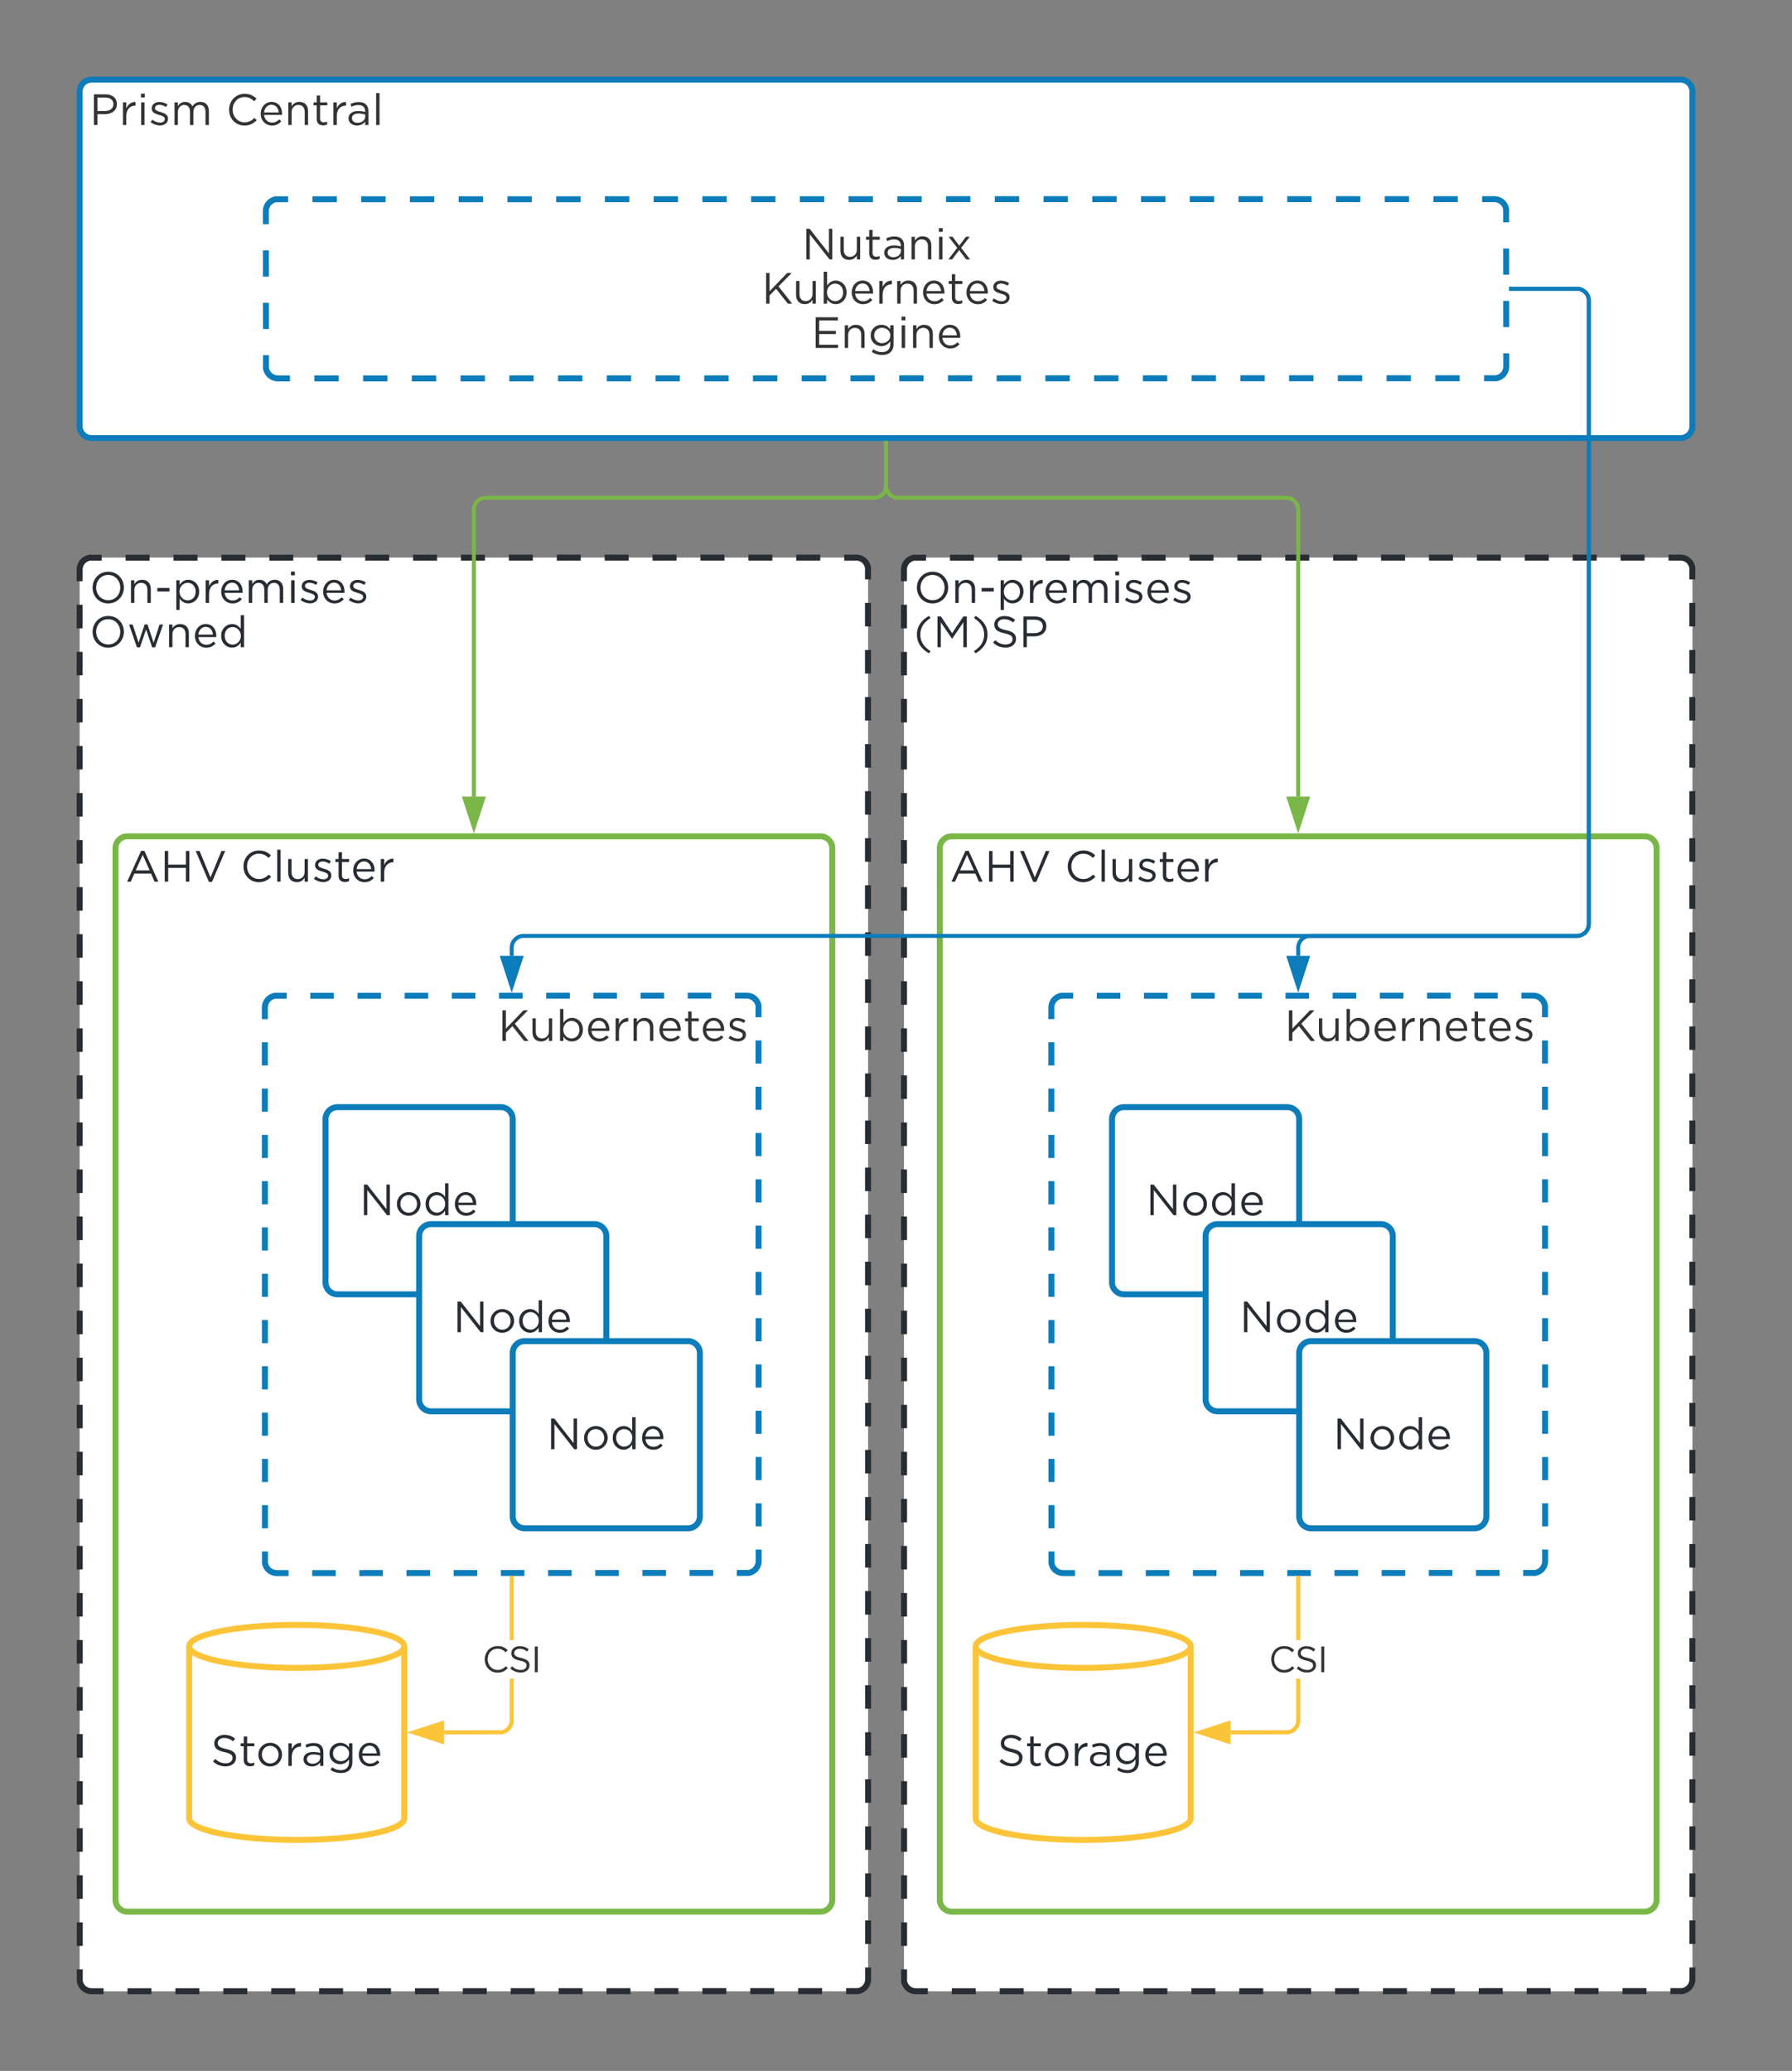
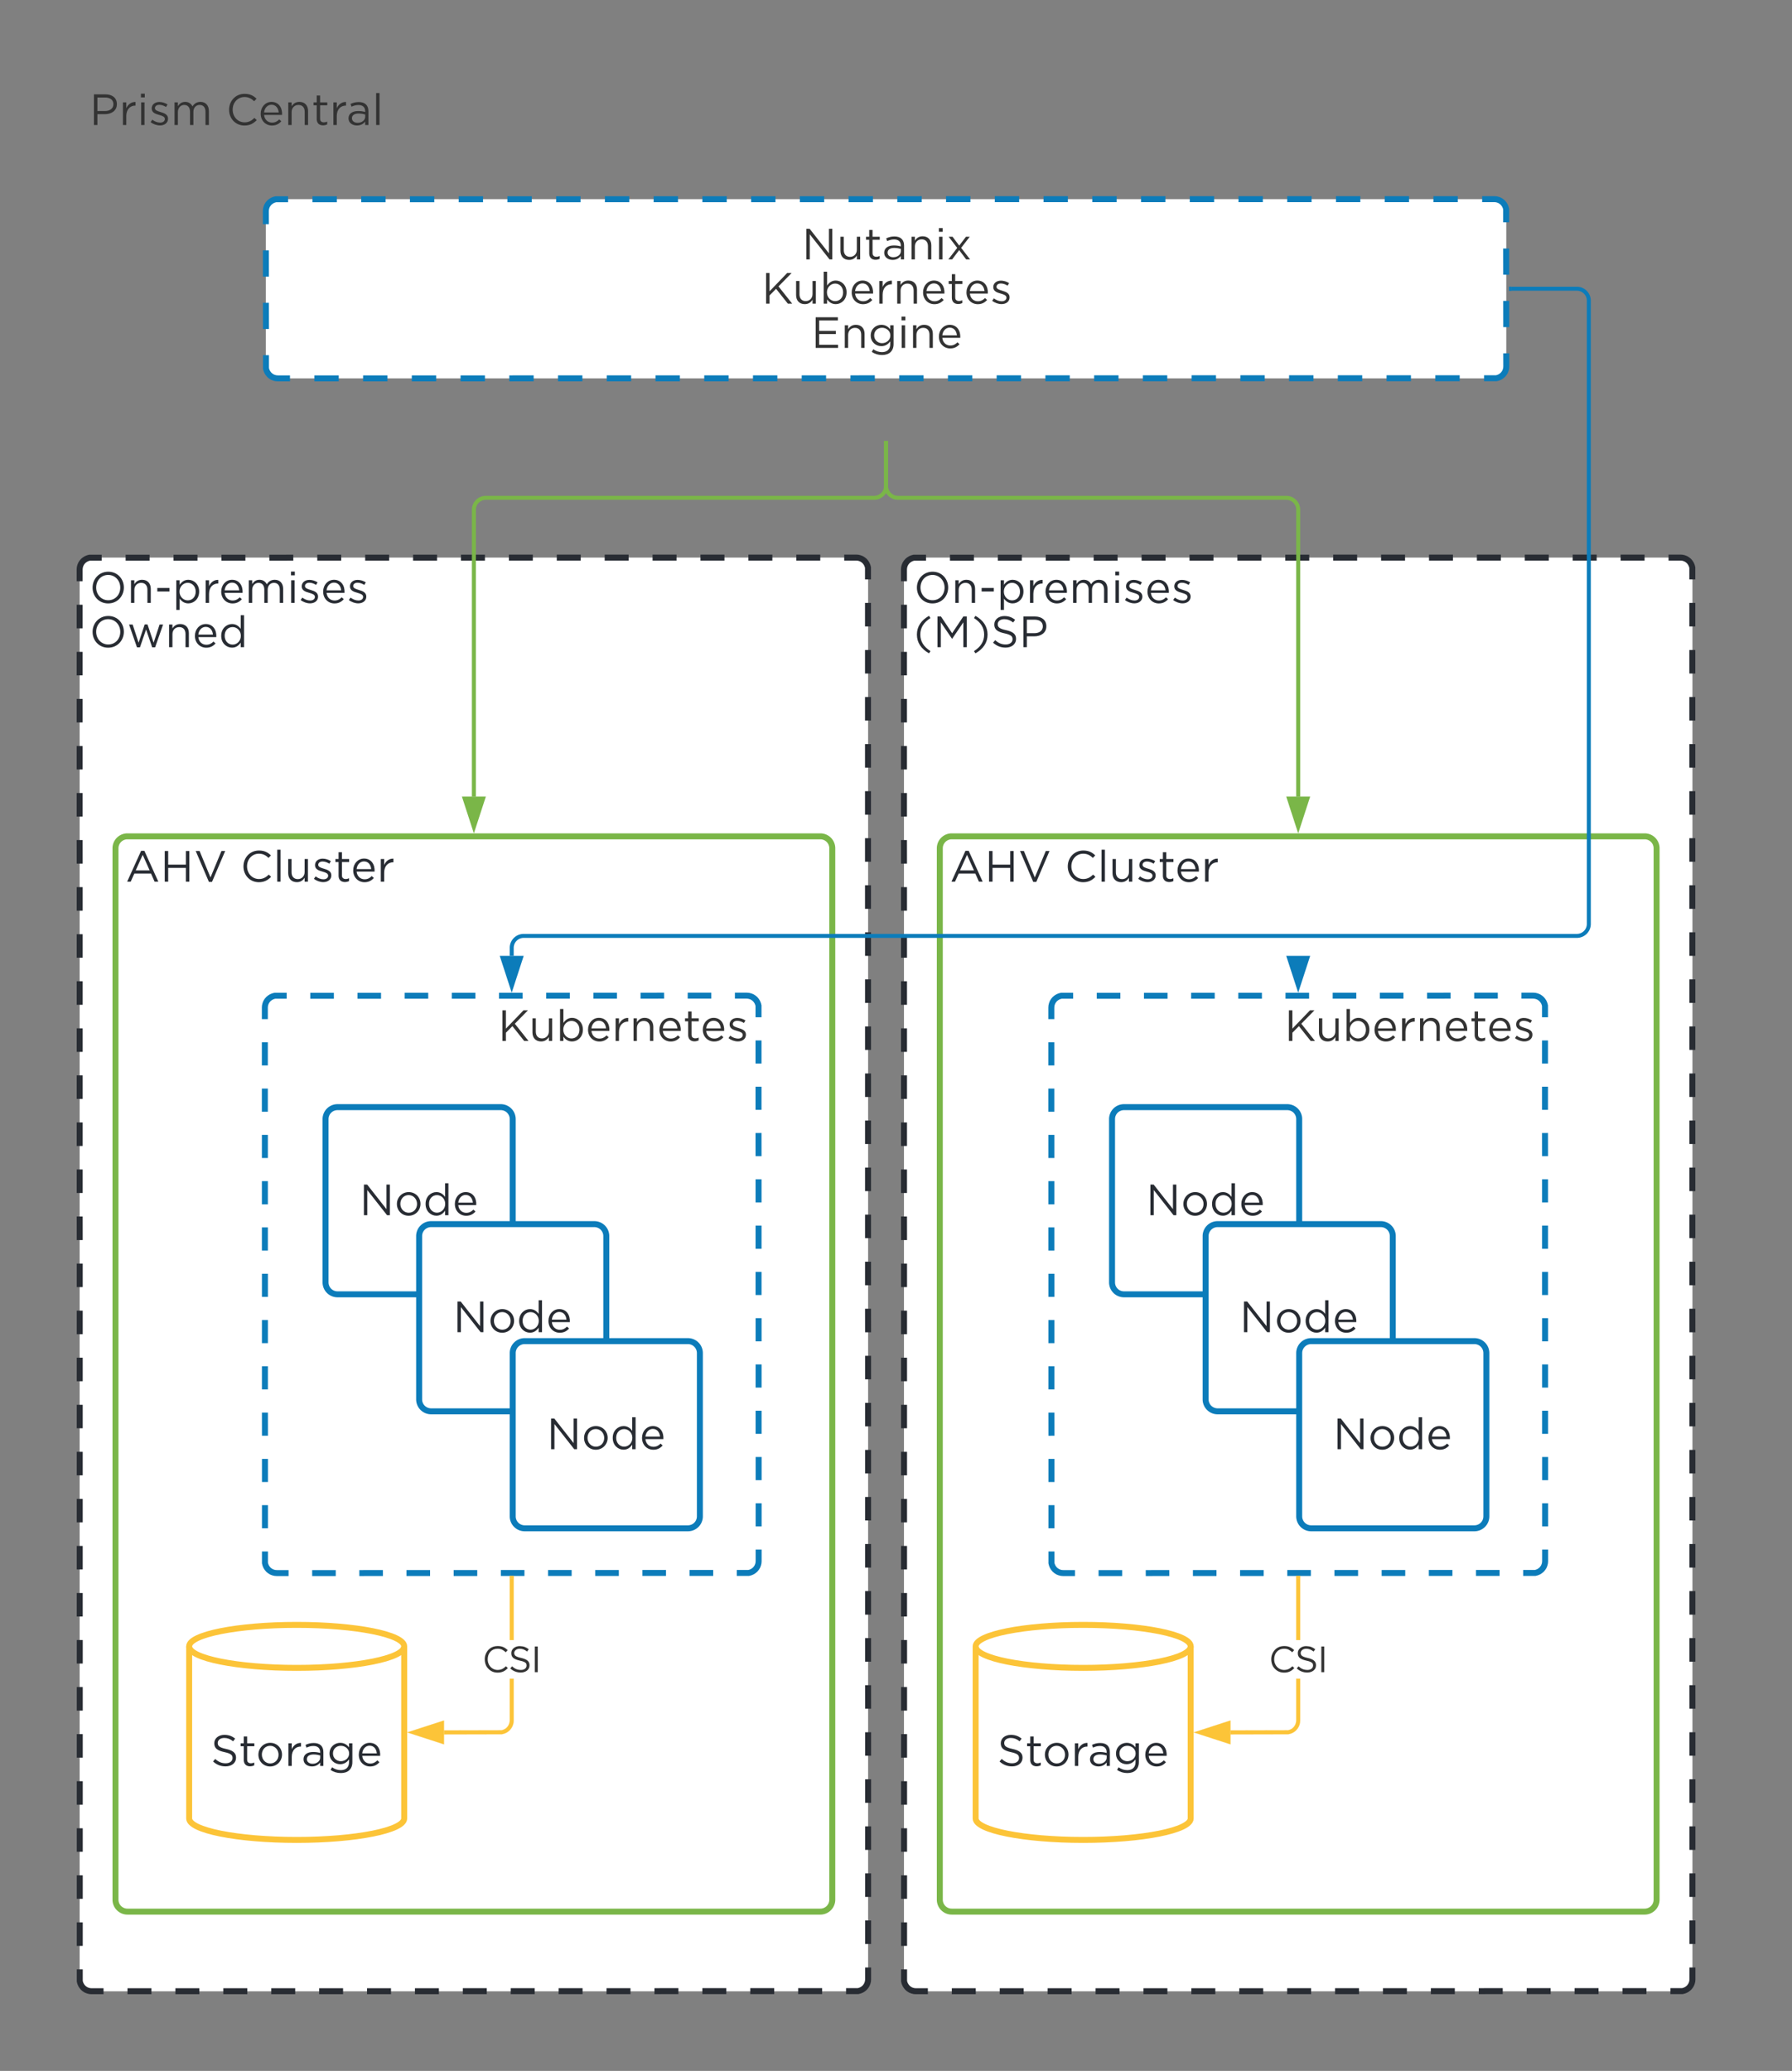
<svg xmlns="http://www.w3.org/2000/svg" xmlns:ns1="lucid" xmlns:xlink="http://www.w3.org/1999/xlink" width="900" height="1040">
  <rect width="100%" height="100%" fill="#808080" stroke="none" />
  <g transform="translate(1461 -160)" ns1:page-tab-id="Nw~79w_CZJpP">
-     <path d="M-1421 206a6 6 0 0 1 6-6h798a6 6 0 0 1 6 6v168a6 6 0 0 1-6 6h-798a6 6 0 0 1-6-6z" stroke="#0c7cba" stroke-width="3" fill="#fff" />
    <use xlink:href="#a" transform="matrix(1,0,0,1,-1416,205) translate(0 17.778)" />
    <use xlink:href="#b" transform="matrix(1,0,0,1,-1416,205) translate(68.556 17.778)" />
    <path d="M-1327.5 266a6 6 0 0 1 6-6h611a6 6 0 0 1 6 6v78a6 6 0 0 1-6 6h-611a6 6 0 0 1-6-6z" fill="#fff" />
    <path d="M-1304.08 260.07h12.24m12.24 0h12.24m12.23 0h12.24m12.25 0h12.24m12.23 0h12.24m12.24 0h12.25m12.23-.02h12.24m12.24 0h12.24m12.24 0h12.24m12.24 0h12.24m12.23 0h12.23m12.24 0h12.24m12.25 0l12.24-.02m12.23 0h12.24m12.24 0h12.24m12.24 0h12.24m12.24 0h12.24m12.24 0h12.24m12.24 0h12.23m12.24 0l12.23-.02m12.24 0h12.24m12.25 0h12.24m12.23 0h12.23m12.24 0h12.24m12.24 0h6.12l.94.07.9.22.88.35.8.5.72.6.6.72.5.8.37.88.23.9v6.6m0 13.15l.03 13.15m0 13.16l.02 13.17m0 13.15l.02 6.58-.07.94-.22.9-.35.88-.5.8-.6.72-.72.6-.8.5-.88.37-.9.23h-6.13m-12.24 0h-12.24m-12.24 0h-12.24m-12.23 0h-12.24m-12.25 0h-12.24m-12.23 0h-12.24m-12.24 0h-12.25m-12.23.02h-12.24m-12.24 0h-12.24m-12.24 0h-12.24m-12.24 0h-12.24m-12.23 0h-12.23m-12.24 0h-12.24m-12.25 0l-12.24.02m-12.23 0h-12.24m-12.24 0h-12.24m-12.24 0h-12.24m-12.24 0h-12.24m-12.24 0h-12.24m-12.24 0h-12.23m-12.24 0l-12.23.02m-12.24 0h-12.24m-12.25 0h-12.24m-12.23 0h-12.23m-12.24 0h-12.24m-12.24 0h-6.12l-.94-.07-.9-.22-.88-.35-.8-.5-.72-.6-.6-.72-.5-.8-.37-.88-.23-.9v-6.6m0-13.15l-.03-13.15m0-13.16l-.02-13.17m0-13.15l-.02-6.58.07-.94.22-.9.35-.88.5-.8.6-.72.72-.6.8-.5.88-.37.9-.23h6.13" stroke="#0c7cba" stroke-width="3" fill="none" />
    <use xlink:href="#c" transform="matrix(1,0,0,1,-1322.5,265) translate(264.311 25.278)" />
    <use xlink:href="#d" transform="matrix(1,0,0,1,-1322.5,265) translate(244.078 47.5)" />
    <use xlink:href="#e" transform="matrix(1,0,0,1,-1322.5,265) translate(268.989 69.722)" />
    <path d="M-1007 446a6 6 0 0 1 6-6h384a6 6 0 0 1 6 6v708a6 6 0 0 1-6 6h-384a6 6 0 0 1-6-6z" fill="#fff" />
    <path d="M-983.9 440.07h12.03m12.03 0h12.03m12.02 0h12.03m12.03 0l12.03-.02m12.04 0h12.03m12.03 0h12.03m12.03 0h12.03m12.02 0h12.03m12.02-.02h12.03m12.03 0h12.03m12.03 0h12.02m12.03 0h12.03m12.03 0l12.04-.02m12.03 0h12.03m12.03 0h12.03m12.03 0h6l.94.07.9.22.88.35.8.5.72.6.6.72.5.8.37.88.23.9v5.92m0 11.8v11.83m0 11.82v11.8m0 11.83v11.8m0 11.83v11.8m0 11.83v11.83m0 11.8v11.83m0 11.8v11.83m.02 11.8v11.82m0 11.82v11.8m0 11.83v11.8m0 11.83v11.8m0 11.83v11.8m0 11.83v11.82m0 11.8v11.83m0 11.82v11.82m0 11.8l.02 11.83m0 11.82v11.8m0 11.82v11.8m0 11.83v11.8m0 11.83v11.8m0 11.83v11.83m0 11.8v11.83m0 11.8v11.83m0 11.8l.02 11.82m0 11.82v11.8m0 11.83v11.8m0 11.83v11.8m0 11.83v11.82m0 11.8v11.83m0 11.8v5.92l-.07.94-.22.9-.35.88-.5.8-.6.72-.72.6-.8.5-.88.37-.9.23h-6.03m-12.03 0h-12.03m-12.03 0h-12.03m-12.02 0h-12.03m-12.03 0l-12.03.02m-12.04 0h-12.03m-12.03 0h-12.03m-12.03 0h-12.03m-12.02 0h-12.03m-12.02.02h-12.03m-12.03 0h-12.03m-12.03 0h-12.02m-12.03 0h-12.03m-12.03 0l-12.04.02m-12.03 0h-12.03m-12.03 0h-12.03m-12.03 0h-6l-.94-.07-.9-.22-.88-.35-.8-.5-.72-.6-.6-.72-.5-.8-.37-.88-.23-.9v-5.92m0-11.8v-11.83m0-11.82v-11.8m0-11.83v-11.8m0-11.83v-11.8m0-11.83v-11.83m0-11.8v-11.83m0-11.8V983.6m-.02-11.8v-11.82m0-11.82v-11.8m0-11.83v-11.8m0-11.83v-11.8m0-11.83v-11.8m0-11.83v-11.82m0-11.8v-11.83m0-11.82v-11.82m0-11.8l-.02-11.83m0-11.82v-11.8m0-11.82v-11.8m0-11.83v-11.8m0-11.83v-11.8m0-11.83v-11.83m0-11.8v-11.83m0-11.8V605.5m0-11.8l-.02-11.82m0-11.82v-11.8m0-11.83v-11.8m0-11.83V511m0-11.83v-11.82m0-11.8V463.7m0-11.8V446l.07-.94.22-.9.35-.88.5-.8.6-.72.72-.6.8-.5.88-.37.9-.23h6.03" stroke="#282c33" stroke-width="3" fill="none" />
    <use xlink:href="#f" transform="matrix(1,0,0,1,-1002,445) translate(0 17.778)" />
    <use xlink:href="#g" transform="matrix(1,0,0,1,-1002,445) translate(0 40)" />
    <path d="M-989 586a6 6 0 0 1 6-6h348a6 6 0 0 1 6 6v528a6 6 0 0 1-6 6h-348a6 6 0 0 1-6-6z" stroke="#7ab648" stroke-width="3" fill="#fff" />
    <use xlink:href="#h" transform="matrix(1,0,0,1,-984,585) translate(0 17.778)" />
    <use xlink:href="#i" transform="matrix(1,0,0,1,-984,585) translate(57.778 17.778)" />
    <path d="M-1421 446a6 6 0 0 1 6-6h384a6 6 0 0 1 6 6v708a6 6 0 0 1-6 6h-384a6 6 0 0 1-6-6z" fill="#fff" />
    <path d="M-1397.9 440.07h12.03m12.03 0h12.03m12.02 0h12.03m12.03 0l12.03-.02m12.04 0h12.03m12.03 0h12.03m12.03 0h12.03m12.02 0h12.03m12.02-.02h12.03m12.03 0h12.03m12.03 0h12.02m12.03 0h12.03m12.03 0l12.04-.02m12.03 0h12.03m12.03 0h12.03m12.03 0h6l.94.07.9.22.88.35.8.5.72.6.6.72.5.8.37.88.23.9v5.92m0 11.8v11.83m0 11.82v11.8m0 11.83v11.8m0 11.83v11.8m0 11.83v11.83m0 11.8v11.83m0 11.8v11.83m.02 11.8v11.82m0 11.82v11.8m0 11.83v11.8m0 11.83v11.8m0 11.83v11.8m0 11.83v11.82m0 11.8v11.83m0 11.82v11.82m0 11.8l.02 11.83m0 11.82v11.8m0 11.82v11.8m0 11.83v11.8m0 11.83v11.8m0 11.83v11.83m0 11.8v11.83m0 11.8v11.83m0 11.8l.02 11.82m0 11.82v11.8m0 11.83v11.8m0 11.83v11.8m0 11.83v11.82m0 11.8v11.83m0 11.8v5.92l-.07.94-.22.9-.35.88-.5.8-.6.72-.72.6-.8.5-.88.37-.9.23h-6.03m-12.03 0h-12.03m-12.03 0h-12.03m-12.02 0h-12.03m-12.03 0l-12.03.02m-12.04 0h-12.03m-12.03 0h-12.03m-12.03 0h-12.03m-12.02 0h-12.03m-12.02.02h-12.03m-12.03 0h-12.03m-12.03 0h-12.02m-12.03 0h-12.03m-12.03 0l-12.04.02m-12.03 0h-12.03m-12.03 0h-12.03m-12.03 0h-6l-.94-.07-.9-.22-.88-.35-.8-.5-.72-.6-.6-.72-.5-.8-.37-.88-.23-.9v-5.92m0-11.8v-11.83m0-11.82v-11.8m0-11.83v-11.8m0-11.83v-11.8m0-11.83v-11.83m0-11.8v-11.83m0-11.8V983.6m-.02-11.8v-11.82m0-11.82v-11.8m0-11.83v-11.8m0-11.83v-11.8m0-11.83v-11.8m0-11.83v-11.82m0-11.8v-11.83m0-11.82v-11.82m0-11.8l-.02-11.83m0-11.82v-11.8m0-11.82v-11.8m0-11.83v-11.8m0-11.83v-11.8m0-11.83v-11.83m0-11.8v-11.83m0-11.8V605.5m0-11.8l-.02-11.82m0-11.82v-11.8m0-11.83v-11.8m0-11.83V511m0-11.83v-11.82m0-11.8V463.7m0-11.8V446l.07-.94.22-.9.35-.88.5-.8.6-.72.72-.6.8-.5.88-.37.9-.23h6.03" stroke="#282c33" stroke-width="3" fill="none" />
    <use xlink:href="#f" transform="matrix(1,0,0,1,-1416,445) translate(0 17.778)" />
    <use xlink:href="#j" transform="matrix(1,0,0,1,-1416,445) translate(0 40)" />
    <path d="M-1403 586a6 6 0 0 1 6-6h348a6 6 0 0 1 6 6v528a6 6 0 0 1-6 6h-348a6 6 0 0 1-6-6z" stroke="#7ab648" stroke-width="3" fill="#fff" />
    <use xlink:href="#h" transform="matrix(1,0,0,1,-1398,585) translate(0 17.778)" />
    <use xlink:href="#i" transform="matrix(1,0,0,1,-1398,585) translate(57.778 17.778)" />
    <path d="M-1016 382.46V404a6 6 0 0 1-6 6h-195a6 6 0 0 0-6 6v144.03" stroke="#7ab648" stroke-width="2" fill="none" />
    <path d="M-1015 382.5h-2v-1.04h2z" stroke="#7ab648" stroke-width=".05" fill="#7ab648" />
    <path d="M-1223 575.3l-4.64-14.27h9.28z" stroke="#7ab648" stroke-width="2" fill="#7ab648" />
    <path d="M-1016 382.46V404a6 6 0 0 0 6 6h195a6 6 0 0 1 6 6v144.03" stroke="#7ab648" stroke-width="2" fill="none" />
    <path d="M-1015 382.5h-2v-1.04h2z" stroke="#7ab648" stroke-width=".05" fill="#7ab648" />
    <path d="M-809 575.3l-4.64-14.27h9.28z" stroke="#7ab648" stroke-width="2" fill="#7ab648" />
-     <path d="M-702.04 305h33a6 6 0 0 1 6 6v313a6 6 0 0 1-6 6H-803a6 6 0 0 0-6 6v4.03" stroke="#0c7cba" stroke-width="2" fill="none" />
    <path d="M-702 306h-1.04v-2h1.03z" stroke="#0c7cba" stroke-width=".05" fill="#0c7cba" />
    <path d="M-809 655.3l-4.64-14.27h9.28z" stroke="#0c7cba" stroke-width="2" fill="#0c7cba" />
    <path d="M-863 1073.2c0 5.96-24.18 10.8-54 10.8s-54-4.84-54-10.8v-86.4c0-5.96 24.18-10.8 54-10.8s54 4.84 54 10.8z" stroke="#fcc438" stroke-width="3" fill="#fff" />
    <path d="M-863 986.8c0 5.96-24.18 10.8-54 10.8s-54-4.84-54-10.8" stroke="#fcc438" stroke-width="3" fill="none" />
    <use xlink:href="#k" transform="matrix(1,0,0,1,-966,1002.6) translate(5.833 44.247)" />
    <path d="M-933 666a6 6 0 0 1 6-6h236a6 6 0 0 1 6 6v278a6 6 0 0 1-6 6h-236a6 6 0 0 1-6-6z" fill="#fff" />
    <path d="M-910.17 660.07h11.85m11.85 0h11.84m11.85-.02h11.85m11.84 0h11.86m11.85 0h11.85m11.85-.02h11.85m11.84 0h11.84m11.85 0l11.84-.02m11.84 0h11.85m11.85 0h5.92l.94.07.9.22.88.35.8.5.72.6.6.72.5.8.37.88.23.9v5.82m0 11.63v11.62m0 11.62v11.62m0 11.62l.02 11.63m0 11.63v11.62m0 11.62v11.63m0 11.62v11.62m.02 11.62v11.63m0 11.6v11.63m0 11.62v11.63m.02 11.62v11.62m0 11.62v11.63m0 11.62v5.8l-.07.94-.22.9-.35.88-.5.8-.6.72-.72.6-.8.5-.88.37-.9.23H-696m-11.85 0h-11.85m-11.85 0h-11.84m-11.85.02h-11.85m-11.84 0h-11.86m-11.85 0h-11.85m-11.85.02h-11.85m-11.84 0h-11.84m-11.85 0l-11.84.02m-11.84 0h-11.85m-11.85 0H-927l-.94-.07-.9-.22-.88-.35-.8-.5-.72-.6-.6-.72-.5-.8-.37-.88-.23-.9v-5.82m0-11.63v-11.62m0-11.62v-11.62m0-11.62l-.02-11.63m0-11.63v-11.62m0-11.62V822.9m0-11.62v-11.62m-.02-11.62V776.4m0-11.6v-11.63m0-11.62v-11.63m-.02-11.62v-11.62m0-11.62v-11.63m0-11.62V666l.07-.94.22-.9.35-.88.5-.8.6-.72.72-.6.8-.5.88-.37.9-.23h5.93" stroke="#0c7cba" stroke-width="3" fill="none" />
    <use xlink:href="#l" transform="matrix(1,0,0,1,-928,665) translate(112.156 17.778)" />
    <path d="M-902.5 722a6 6 0 0 1 6-6h82a6 6 0 0 1 6 6v82a6 6 0 0 1-6 6h-82a6 6 0 0 1-6-6z" stroke="#0c7cba" stroke-width="3" fill="#fff" />
    <use xlink:href="#m" transform="matrix(1,0,0,1,-897.5,721) translate(12.089 49.278)" />
    <path d="M-855.5 780.75a6 6 0 0 1 6-6h82a6 6 0 0 1 6 6v82a6 6 0 0 1-6 6h-82a6 6 0 0 1-6-6z" stroke="#0c7cba" stroke-width="3" fill="#fff" />
    <use xlink:href="#m" transform="matrix(1,0,0,1,-850.5,779.75) translate(12.089 49.278)" />
    <path d="M-808.5 839.5a6 6 0 0 1 6-6h82a6 6 0 0 1 6 6v82a6 6 0 0 1-6 6h-82a6 6 0 0 1-6-6z" stroke="#0c7cba" stroke-width="3" fill="#fff" />
    <use xlink:href="#m" transform="matrix(1,0,0,1,-803.5,838.5) translate(12.089 49.278)" />
    <path d="M-808 1024.04l-.08 1.06-.26 1.06-.42 1.02-.57.94-.72.83-.83.72-.94.57-1.02.42-1.1.27-29.06.07v-2l28.82-.07.72-.18.73-.3.67-.4.6-.52.5-.6.4-.66.3-.73.2-.76.06-.82v-20.93h2zm0-40.4h-2v-31.18h2z" stroke="#fcc438" stroke-width=".05" fill="#fcc438" />
    <path d="M-808 952.5h-2v-1.04h2z" fill="#fcc438" />
    <path d="M-807.98 952.5H-810v-1.06h2.04zm-2-1v.96h1.96v-.97z" stroke="#fcc438" stroke-width=".05" fill="#fcc438" />
    <path d="M-844 1034.64l-14.26-4.64 14.26-4.64z" fill="#fcc438" />
    <path d="M-843 1036l-18.5-6 18.5-6zm-12.03-6l10.03 3.26v-6.52z" stroke="#fcc438" stroke-width=".05" fill="#fcc438" />
    <use xlink:href="#n" transform="matrix(1,0,0,1,-823.826,983.633) translate(0 16.128)" />
    <path d="M-1258 1073.2c0 5.96-24.18 10.8-54 10.8s-54-4.84-54-10.8v-86.4c0-5.96 24.18-10.8 54-10.8s54 4.84 54 10.8z" stroke="#fcc438" stroke-width="3" fill="#fff" />
    <path d="M-1258 986.8c0 5.96-24.18 10.8-54 10.8s-54-4.84-54-10.8" stroke="#fcc438" stroke-width="3" fill="none" />
    <use xlink:href="#k" transform="matrix(1,0,0,1,-1361,1002.6) translate(5.833 44.247)" />
    <path d="M-1328 666a6 6 0 0 1 6-6h236a6 6 0 0 1 6 6v278a6 6 0 0 1-6 6h-236a6 6 0 0 1-6-6z" fill="#fff" />
    <path d="M-1305.17 660.07h11.85m11.85 0h11.84m11.85-.02h11.85m11.84 0h11.86m11.85 0h11.85m11.85-.02h11.85m11.84 0h11.84m11.85 0l11.84-.02m11.84 0h11.85m11.85 0h5.92l.94.07.9.22.88.35.8.5.72.6.6.72.5.8.37.88.23.9v5.82m0 11.63v11.62m0 11.62v11.62m0 11.62l.02 11.63m0 11.63v11.62m0 11.62v11.63m0 11.62v11.62m.02 11.62v11.63m0 11.6v11.63m0 11.62v11.63m.02 11.62v11.62m0 11.62v11.63m0 11.62v5.8l-.07.94-.22.9-.35.88-.5.8-.6.72-.72.6-.8.5-.88.37-.9.23h-5.93m-11.85 0h-11.85m-11.85 0h-11.84m-11.85.02h-11.85m-11.84 0h-11.86m-11.85 0h-11.85m-11.85.02h-11.85m-11.84 0h-11.84m-11.85 0l-11.84.02m-11.84 0h-11.85m-11.85 0h-5.92l-.94-.07-.9-.22-.88-.35-.8-.5-.72-.6-.6-.72-.5-.8-.37-.88-.23-.9v-5.82m0-11.63v-11.62m0-11.62v-11.62m0-11.62l-.02-11.63m0-11.63v-11.62m0-11.62V822.9m0-11.62v-11.62m-.02-11.62V776.4m0-11.6v-11.63m0-11.62v-11.63m-.02-11.62v-11.62m0-11.62v-11.63m0-11.62V666l.07-.94.22-.9.35-.88.5-.8.6-.72.72-.6.8-.5.88-.37.9-.23h5.93" stroke="#0c7cba" stroke-width="3" fill="none" />
    <use xlink:href="#l" transform="matrix(1,0,0,1,-1323,665) translate(112.156 17.778)" />
    <path d="M-1297.5 722a6 6 0 0 1 6-6h82a6 6 0 0 1 6 6v82a6 6 0 0 1-6 6h-82a6 6 0 0 1-6-6z" stroke="#0c7cba" stroke-width="3" fill="#fff" />
    <use xlink:href="#m" transform="matrix(1,0,0,1,-1292.5,721) translate(12.089 49.278)" />
    <path d="M-1250.5 780.75a6 6 0 0 1 6-6h82a6 6 0 0 1 6 6v82a6 6 0 0 1-6 6h-82a6 6 0 0 1-6-6z" stroke="#0c7cba" stroke-width="3" fill="#fff" />
    <use xlink:href="#m" transform="matrix(1,0,0,1,-1245.5,779.75) translate(12.089 49.278)" />
    <path d="M-1203.5 839.5a6 6 0 0 1 6-6h82a6 6 0 0 1 6 6v82a6 6 0 0 1-6 6h-82a6 6 0 0 1-6-6z" stroke="#0c7cba" stroke-width="3" fill="#fff" />
    <use xlink:href="#m" transform="matrix(1,0,0,1,-1198.5,838.5) translate(12.089 49.278)" />
    <path d="M-1203 1024.04l-.08 1.06-.26 1.06-.42 1.02-.57.94-.72.83-.83.72-.94.57-1.02.42-1.1.27-29.06.07v-2l28.82-.07.72-.18.73-.3.67-.4.6-.52.5-.6.4-.66.3-.73.2-.76.06-.82v-20.93h2zm0-40.4h-2v-31.18h2z" stroke="#fcc438" stroke-width=".05" fill="#fcc438" />
    <path d="M-1203 952.5h-2v-1.04h2z" fill="#fcc438" />
    <path d="M-1202.97 952.5h-2.06v-1.06h2.06zm-2-1v.96h1.94v-.97z" stroke="#fcc438" stroke-width=".05" fill="#fcc438" />
    <path d="M-1239 1034.64l-14.26-4.64 14.26-4.64z" fill="#fcc438" />
    <path d="M-1238 1036l-18.5-6 18.5-6zm-12.03-6l10.03 3.26v-6.52z" stroke="#fcc438" stroke-width=".05" fill="#fcc438" />
    <g>
      <use xlink:href="#n" transform="matrix(1,0,0,1,-1218.826,983.633) translate(0 16.128)" />
    </g>
    <path d="M-702.04 305h33a6 6 0 0 1 6 6v313a6 6 0 0 1-6 6H-1198a6 6 0 0 0-6 6v4.03" stroke="#0c7cba" stroke-width="2" fill="none" />
    <path d="M-702 306h-1.04v-2h1.03z" stroke="#0c7cba" stroke-width=".05" fill="#0c7cba" />
    <path d="M-1204 655.3l-4.64-14.27h9.28z" stroke="#0c7cba" stroke-width="2" fill="#0c7cba" />
    <defs>
      <path fill="#333" d="M99 0v-700h262c159 0 263 84 262 224 0 151-126 229-275 229H178V0H99zm79-319h173c117 0 193-62 192-156 0-100-75-152-188-152H178v308" id="o" />
      <path fill="#333" d="M86 0v-517h77v135c38-86 113-148 211-144v83c-118-2-210 79-211 237V0H86" id="p" />
      <path fill="#333" d="M88-630v-85h88v85H88zM93 0v-517h77V0H93" id="q" />
      <path fill="#333" d="M257 10c-74 0-156-29-214-76l39-55c56 42 118 66 179 66 63 0 108-32 107-84 0-52-61-72-129-91-82-23-171-51-171-148 0-89 74-148 176-148 63 0 133 22 186 57l-35 58c-48-31-103-50-153-50-62 0-101 32-100 77 0 49 64 68 133 89 81 24 166 55 166 150 0 98-81 155-184 155" id="r" />
      <path fill="#333" d="M86 0v-517h77v87c34-51 80-98 167-98 84 0 138 45 166 103 37-57 92-103 182-103 119 0 192 80 192 208V0h-77v-302c0-100-50-156-134-156-78 0-142 58-142 160V0h-77v-304c0-97-51-154-133-154s-144 68-144 163V0H86" id="s" />
      <g id="a">
        <use transform="matrix(0.022,0,0,0.022,0,0)" xlink:href="#o" />
        <use transform="matrix(0.022,0,0,0.022,14.844,0)" xlink:href="#p" />
        <use transform="matrix(0.022,0,0,0.022,23.844,0)" xlink:href="#q" />
        <use transform="matrix(0.022,0,0,0.022,29.689,0)" xlink:href="#r" />
        <use transform="matrix(0.022,0,0,0.022,40.756,0)" xlink:href="#s" />
      </g>
      <path fill="#333" d="M419 12C216 12 67-147 68-350c0-198 148-362 354-362 127 0 203 45 273 111l-54 58c-59-56-125-96-220-96-156 0-272 127-271 289 0 162 117 289 271 289 96 0 159-37 226-101l52 51C626-37 546 12 419 12" id="t" />
      <path fill="#333" d="M312 12C169 12 53-98 54-259c0-149 105-269 248-269 161 0 250 132 240 298H132c11 112 90 175 182 175 71 0 121-29 163-73l48 43c-52 58-115 97-213 97zM132-287h333c-8-94-62-176-165-176-90 0-158 75-168 176" id="u" />
      <path fill="#333" d="M86 0v-517h77v90c34-56 88-101 177-101 125 0 198 84 198 207V0h-77v-302c0-96-52-156-143-156-89 0-155 65-155 162V0H86" id="v" />
      <path fill="#333" d="M352-13C250 35 113 8 113-137v-312H41v-68h72v-156h77v156h164v68H190v302c-4 96 95 101 162 68v66" id="w" />
      <path fill="#333" d="M281-524c138 0 220 70 220 208V0h-74v-78c-36 47-96 89-187 89-97 0-193-55-193-163 0-109 90-167 221-167 66 0 113 9 159 22 6-106-51-159-154-159-61 0-109 16-157 38l-23-63c57-26 113-43 188-43zM255-50c95 0 173-58 173-140v-50c-38-11-89-22-152-22-98 0-152 42-151 109 0 65 60 103 130 103" id="x" />
      <path fill="#333" d="M93 0v-730h77V0H93" id="y" />
      <g id="b">
        <use transform="matrix(0.022,0,0,0.022,0,0)" xlink:href="#t" />
        <use transform="matrix(0.022,0,0,0.022,16.178,0)" xlink:href="#u" />
        <use transform="matrix(0.022,0,0,0.022,29.333,0)" xlink:href="#v" />
        <use transform="matrix(0.022,0,0,0.022,43.022,0)" xlink:href="#w" />
        <use transform="matrix(0.022,0,0,0.022,52,0)" xlink:href="#p" />
        <use transform="matrix(0.022,0,0,0.022,60.444,0)" xlink:href="#x" />
        <use transform="matrix(0.022,0,0,0.022,73.311,0)" xlink:href="#y" />
      </g>
      <path fill="#333" d="M99 0v-700h74l441 561v-561h77V0h-63L176-574V0H99" id="z" />
      <path fill="#333" d="M276 11C151 11 78-73 78-196v-321h77v302c0 96 52 156 143 156 88 0 155-65 155-162v-296h76V0h-76v-90C418-34 365 11 276 11" id="A" />
      <path fill="#333" d="M135-517l152 202 154-202h86L331-264 535 0h-89L286-213 125 0H39l202-263L47-517h88" id="B" />
      <g id="c">
        <use transform="matrix(0.022,0,0,0.022,0,0)" xlink:href="#z" />
        <use transform="matrix(0.022,0,0,0.022,17.556,0)" xlink:href="#A" />
        <use transform="matrix(0.022,0,0,0.022,31.244,0)" xlink:href="#w" />
        <use transform="matrix(0.022,0,0,0.022,40.222,0)" xlink:href="#x" />
        <use transform="matrix(0.022,0,0,0.022,53.089,0)" xlink:href="#v" />
        <use transform="matrix(0.022,0,0,0.022,66.778,0)" xlink:href="#q" />
        <use transform="matrix(0.022,0,0,0.022,72.622,0)" xlink:href="#B" />
      </g>
      <path fill="#333" d="M99 0v-700h79v418l402-418h102L382-394 695 0h-99L327-339 178-188V0H99" id="C" />
      <path fill="#333" d="M361 11c-96 0-158-52-198-110V0H86v-730h77v317c42-62 103-115 198-115 124 0 248 99 247 270C608-89 486 11 361 11zm-14-69c101 0 183-75 182-201 0-122-84-200-182-200-97 0-188 82-187 201 0 120 91 200 187 200" id="D" />
      <g id="d">
        <use transform="matrix(0.022,0,0,0.022,0,0)" xlink:href="#C" />
        <use transform="matrix(0.022,0,0,0.022,15.533,0)" xlink:href="#A" />
        <use transform="matrix(0.022,0,0,0.022,29.222,0)" xlink:href="#D" />
        <use transform="matrix(0.022,0,0,0.022,43.978,0)" xlink:href="#u" />
        <use transform="matrix(0.022,0,0,0.022,57.133,0)" xlink:href="#p" />
        <use transform="matrix(0.022,0,0,0.022,66.133,0)" xlink:href="#v" />
        <use transform="matrix(0.022,0,0,0.022,79.822,0)" xlink:href="#u" />
        <use transform="matrix(0.022,0,0,0.022,92.978,0)" xlink:href="#w" />
        <use transform="matrix(0.022,0,0,0.022,101.622,0)" xlink:href="#u" />
        <use transform="matrix(0.022,0,0,0.022,114.778,0)" xlink:href="#r" />
      </g>
      <path fill="#333" d="M99 0v-700h506v72H178v239h382v72H178v245h432V0H99" id="E" />
      <path fill="#333" d="M578-90c1 164-102 252-263 252-86 0-166-24-235-72l35-60c59 43 125 66 199 66 114 0 188-63 188-184v-61C457-89 394-40 299-40 174-40 55-134 56-284c0-151 120-244 243-244 97 0 160 48 202 104v-93h77v427zm-264-18c99 0 191-71 190-177 0-106-92-175-190-175-99 0-180 69-179 176 0 104 83 176 179 176" id="F" />
      <g id="e">
        <use transform="matrix(0.022,0,0,0.022,0,0)" xlink:href="#E" />
        <use transform="matrix(0.022,0,0,0.022,14.889,0)" xlink:href="#v" />
        <use transform="matrix(0.022,0,0,0.022,28.578,0)" xlink:href="#F" />
        <use transform="matrix(0.022,0,0,0.022,43.333,0)" xlink:href="#q" />
        <use transform="matrix(0.022,0,0,0.022,49.178,0)" xlink:href="#v" />
        <use transform="matrix(0.022,0,0,0.022,62.867,0)" xlink:href="#u" />
      </g>
      <path fill="#282c33" d="M424 12C210 12 67-155 68-350c0-193 145-362 358-362 214 0 357 167 356 362 0 193-145 362-358 362zm2-73c161 0 275-129 274-289 0-159-116-289-276-289-161 0-275 129-274 289 0 159 116 289 276 289" id="G" />
      <path fill="#282c33" d="M86 0v-517h77v90c34-56 88-101 177-101 125 0 198 84 198 207V0h-77v-302c0-96-52-156-143-156-89 0-155 65-155 162V0H86" id="H" />
      <path fill="#282c33" d="M65-260v-81h278v81H65" id="I" />
      <path fill="#282c33" d="M86 160v-677h77v104c42-62 103-115 198-115 124 0 248 99 247 270C608-89 486 11 361 11c-96 0-158-52-198-110v259H86zM347-58c101 0 183-75 182-201 0-122-84-200-182-200-97 0-188 82-187 201 0 120 91 200 187 200" id="J" />
      <path fill="#282c33" d="M86 0v-517h77v135c38-86 113-148 211-144v83c-118-2-210 79-211 237V0H86" id="K" />
      <path fill="#282c33" d="M312 12C169 12 53-98 54-259c0-149 105-269 248-269 161 0 250 132 240 298H132c11 112 90 175 182 175 71 0 121-29 163-73l48 43c-52 58-115 97-213 97zM132-287h333c-8-94-62-176-165-176-90 0-158 75-168 176" id="L" />
      <path fill="#282c33" d="M86 0v-517h77v87c34-51 80-98 167-98 84 0 138 45 166 103 37-57 92-103 182-103 119 0 192 80 192 208V0h-77v-302c0-100-50-156-134-156-78 0-142 58-142 160V0h-77v-304c0-97-51-154-133-154s-144 68-144 163V0H86" id="M" />
      <path fill="#282c33" d="M88-630v-85h88v85H88zM93 0v-517h77V0H93" id="N" />
      <path fill="#282c33" d="M257 10c-74 0-156-29-214-76l39-55c56 42 118 66 179 66 63 0 108-32 107-84 0-52-61-72-129-91-82-23-171-51-171-148 0-89 74-148 176-148 63 0 133 22 186 57l-35 58c-48-31-103-50-153-50-62 0-101 32-100 77 0 49 64 68 133 89 81 24 166 55 166 150 0 98-81 155-184 155" id="O" />
      <g id="f">
        <use transform="matrix(0.022,0,0,0.022,0,0)" xlink:href="#G" />
        <use transform="matrix(0.022,0,0,0.022,18.889,0)" xlink:href="#H" />
        <use transform="matrix(0.022,0,0,0.022,32.578,0)" xlink:href="#I" />
        <use transform="matrix(0.022,0,0,0.022,41.644,0)" xlink:href="#J" />
        <use transform="matrix(0.022,0,0,0.022,56.4,0)" xlink:href="#K" />
        <use transform="matrix(0.022,0,0,0.022,64.911,0)" xlink:href="#L" />
        <use transform="matrix(0.022,0,0,0.022,78.067,0)" xlink:href="#M" />
        <use transform="matrix(0.022,0,0,0.022,99.2,0)" xlink:href="#N" />
        <use transform="matrix(0.022,0,0,0.022,105.044,0)" xlink:href="#O" />
        <use transform="matrix(0.022,0,0,0.022,116.111,0)" xlink:href="#L" />
        <use transform="matrix(0.022,0,0,0.022,129.267,0)" xlink:href="#O" />
      </g>
      <path fill="#282c33" d="M345 141C167 41 68-103 68-287s99-328 277-428l33 51c-152 97-232 217-232 377S226-7 378 90" id="P" />
      <path fill="#282c33" d="M99 0v-700h80l255 382 255-382h80V0h-79v-567L435-192h-4L176-566V0H99" id="Q" />
      <path fill="#282c33" d="M89 141L56 90C208-7 288-127 288-287S208-567 56-664l33-51c178 100 277 244 277 428S267 41 89 141" id="R" />
      <path fill="#282c33" d="M339 10C228 10 137-27 53-102l49-58c73 66 143 99 240 99 95 0 157-50 156-121 0-65-35-101-182-133-162-35-236-87-235-204 0-110 97-191 230-191 102 0 175 29 246 86l-46 61c-65-53-130-76-202-76-92 0-150 50-149 115 0 66 36 103 190 136 157 34 229 91 228 200C578-68 478 10 339 10" id="S" />
      <path fill="#282c33" d="M99 0v-700h262c159 0 263 84 262 224 0 151-126 229-275 229H178V0H99zm79-319h173c117 0 193-62 192-156 0-100-75-152-188-152H178v308" id="T" />
      <g id="g">
        <use transform="matrix(0.022,0,0,0.022,0,0)" xlink:href="#P" />
        <use transform="matrix(0.022,0,0,0.022,9.644,0)" xlink:href="#Q" />
        <use transform="matrix(0.022,0,0,0.022,28.933,0)" xlink:href="#R" />
        <use transform="matrix(0.022,0,0,0.022,38.578,0)" xlink:href="#S" />
        <use transform="matrix(0.022,0,0,0.022,52.8,0)" xlink:href="#T" />
      </g>
      <path fill="#282c33" d="M39 0l319-705h74L751 0h-85l-82-185H203L120 0H39zm195-257h319L394-613" id="U" />
      <path fill="#282c33" d="M99 0v-700h79v311h404v-311h79V0h-79v-315H178V0H99" id="V" />
      <path fill="#282c33" d="M340 5L39-700h88L376-97l250-603h85L410 5h-70" id="W" />
      <g id="h">
        <use transform="matrix(0.022,0,0,0.022,0,0)" xlink:href="#U" />
        <use transform="matrix(0.022,0,0,0.022,17.556,0)" xlink:href="#V" />
        <use transform="matrix(0.022,0,0,0.022,34.444,0)" xlink:href="#W" />
      </g>
      <path fill="#282c33" d="M419 12C216 12 67-147 68-350c0-198 148-362 354-362 127 0 203 45 273 111l-54 58c-59-56-125-96-220-96-156 0-272 127-271 289 0 162 117 289 271 289 96 0 159-37 226-101l52 51C626-37 546 12 419 12" id="X" />
      <path fill="#282c33" d="M93 0v-730h77V0H93" id="Y" />
      <path fill="#282c33" d="M276 11C151 11 78-73 78-196v-321h77v302c0 96 52 156 143 156 88 0 155-65 155-162v-296h76V0h-76v-90C418-34 365 11 276 11" id="Z" />
      <path fill="#282c33" d="M352-13C250 35 113 8 113-137v-312H41v-68h72v-156h77v156h164v68H190v302c-4 96 95 101 162 68v66" id="aa" />
      <g id="i">
        <use transform="matrix(0.022,0,0,0.022,0,0)" xlink:href="#X" />
        <use transform="matrix(0.022,0,0,0.022,16.4,0)" xlink:href="#Y" />
        <use transform="matrix(0.022,0,0,0.022,22.244,0)" xlink:href="#Z" />
        <use transform="matrix(0.022,0,0,0.022,35.933,0)" xlink:href="#O" />
        <use transform="matrix(0.022,0,0,0.022,46.778,0)" xlink:href="#aa" />
        <use transform="matrix(0.022,0,0,0.022,55.422,0)" xlink:href="#L" />
        <use transform="matrix(0.022,0,0,0.022,68.578,0)" xlink:href="#K" />
      </g>
      <path fill="#282c33" d="M223 4L42-517h82l136 415 139-417h64l140 417 136-415h80L637 4h-67L431-404 291 4h-68" id="ab" />
      <path fill="#282c33" d="M303 11C179 11 55-88 56-259c0-169 123-269 247-269 96 0 158 52 198 110v-312h77V0h-77v-104C459-42 398 11 303 11zm14-69c97 0 188-82 187-202 0-119-91-199-187-199-101 0-183 75-182 201 0 122 85 200 182 200" id="ac" />
      <g id="j">
        <use transform="matrix(0.022,0,0,0.022,0,0)" xlink:href="#G" />
        <use transform="matrix(0.022,0,0,0.022,18.889,0)" xlink:href="#ab" />
        <use transform="matrix(0.022,0,0,0.022,38.022,0)" xlink:href="#H" />
        <use transform="matrix(0.022,0,0,0.022,51.711,0)" xlink:href="#L" />
        <use transform="matrix(0.022,0,0,0.022,64.867,0)" xlink:href="#ac" />
      </g>
      <path fill="#282c33" d="M322 12C166 12 53-110 54-258c0-146 114-270 270-270s270 122 269 270c0 146-115 270-271 270zm2-69c113 0 191-91 190-201 0-111-83-202-192-202-113 0-190 92-189 202 0 111 82 201 191 201" id="ad" />
      <path fill="#282c33" d="M281-524c138 0 220 70 220 208V0h-74v-78c-36 47-96 89-187 89-97 0-193-55-193-163 0-109 90-167 221-167 66 0 113 9 159 22 6-106-51-159-154-159-61 0-109 16-157 38l-23-63c57-26 113-43 188-43zM255-50c95 0 173-58 173-140v-50c-38-11-89-22-152-22-98 0-152 42-151 109 0 65 60 103 130 103" id="ae" />
      <path fill="#282c33" d="M578-90c1 164-102 252-263 252-86 0-166-24-235-72l35-60c59 43 125 66 199 66 114 0 188-63 188-184v-61C457-89 394-40 299-40 174-40 55-134 56-284c0-151 120-244 243-244 97 0 160 48 202 104v-93h77v427zm-264-18c99 0 191-71 190-177 0-106-92-175-190-175-99 0-180 69-179 176 0 104 83 176 179 176" id="af" />
      <g id="k">
        <use transform="matrix(0.022,0,0,0.022,0,0)" xlink:href="#S" />
        <use transform="matrix(0.022,0,0,0.022,14.111,0)" xlink:href="#aa" />
        <use transform="matrix(0.022,0,0,0.022,22.756,0)" xlink:href="#ad" />
        <use transform="matrix(0.022,0,0,0.022,37.111,0)" xlink:href="#K" />
        <use transform="matrix(0.022,0,0,0.022,45.556,0)" xlink:href="#ae" />
        <use transform="matrix(0.022,0,0,0.022,58.422,0)" xlink:href="#af" />
        <use transform="matrix(0.022,0,0,0.022,73.178,0)" xlink:href="#L" />
      </g>
      <g id="l">
        <use transform="matrix(0.022,0,0,0.022,0,0)" xlink:href="#C" />
        <use transform="matrix(0.022,0,0,0.022,15.533,0)" xlink:href="#A" />
        <use transform="matrix(0.022,0,0,0.022,29.222,0)" xlink:href="#D" />
        <use transform="matrix(0.022,0,0,0.022,43.978,0)" xlink:href="#u" />
        <use transform="matrix(0.022,0,0,0.022,57.133,0)" xlink:href="#p" />
        <use transform="matrix(0.022,0,0,0.022,66.133,0)" xlink:href="#v" />
        <use transform="matrix(0.022,0,0,0.022,79.822,0)" xlink:href="#u" />
        <use transform="matrix(0.022,0,0,0.022,92.978,0)" xlink:href="#w" />
        <use transform="matrix(0.022,0,0,0.022,101.622,0)" xlink:href="#u" />
        <use transform="matrix(0.022,0,0,0.022,114.778,0)" xlink:href="#r" />
      </g>
      <path fill="#282c33" d="M99 0v-700h74l441 561v-561h77V0h-63L176-574V0H99" id="ag" />
      <g id="m">
        <use transform="matrix(0.022,0,0,0.022,0,0)" xlink:href="#ag" />
        <use transform="matrix(0.022,0,0,0.022,17.556,0)" xlink:href="#ad" />
        <use transform="matrix(0.022,0,0,0.022,31.911,0)" xlink:href="#ac" />
        <use transform="matrix(0.022,0,0,0.022,46.667,0)" xlink:href="#L" />
      </g>
      <path fill="#333" d="M1432-227C1278-79 1137 25 858 25c-280 0-460-135-585-300-126-167-179-491-79-729 108-259 320-454 670-454 270 0 409 90 559 227l-110 119c-122-111-239-197-451-197-340 0-555 246-555 590 0 237 117 422 273 515 85 52 179 79 282 79 225-5 330-87 463-207" id="ah" />
      <path fill="#333" d="M1184-387c3 255-224 407-490 407-219 0-414-76-585-229l100-119c139 122 258 198 491 203 172 4 320-88 320-246 0-119-48-157-142-204-55-26-132-49-231-70-170-37-293-87-368-149s-113-151-113-267c-3-237 222-398 471-393 230 5 365 67 504 176l-94 125c-127-104-265-156-414-156-208 0-377 163-274 353 21 32 60 62 117 88s137 50 241 73c162 35 280 85 355 149s112 150 112 259" id="ai" />
      <path fill="#333" d="M217 0v-1434h162V0H217" id="aj" />
      <g id="n">
        <use transform="matrix(0.009,0,0,0.009,0,0)" xlink:href="#ah" />
        <use transform="matrix(0.009,0,0,0.009,13.116,0)" xlink:href="#ai" />
        <use transform="matrix(0.009,0,0,0.009,24.488,0)" xlink:href="#aj" />
      </g>
    </defs>
  </g>
</svg>